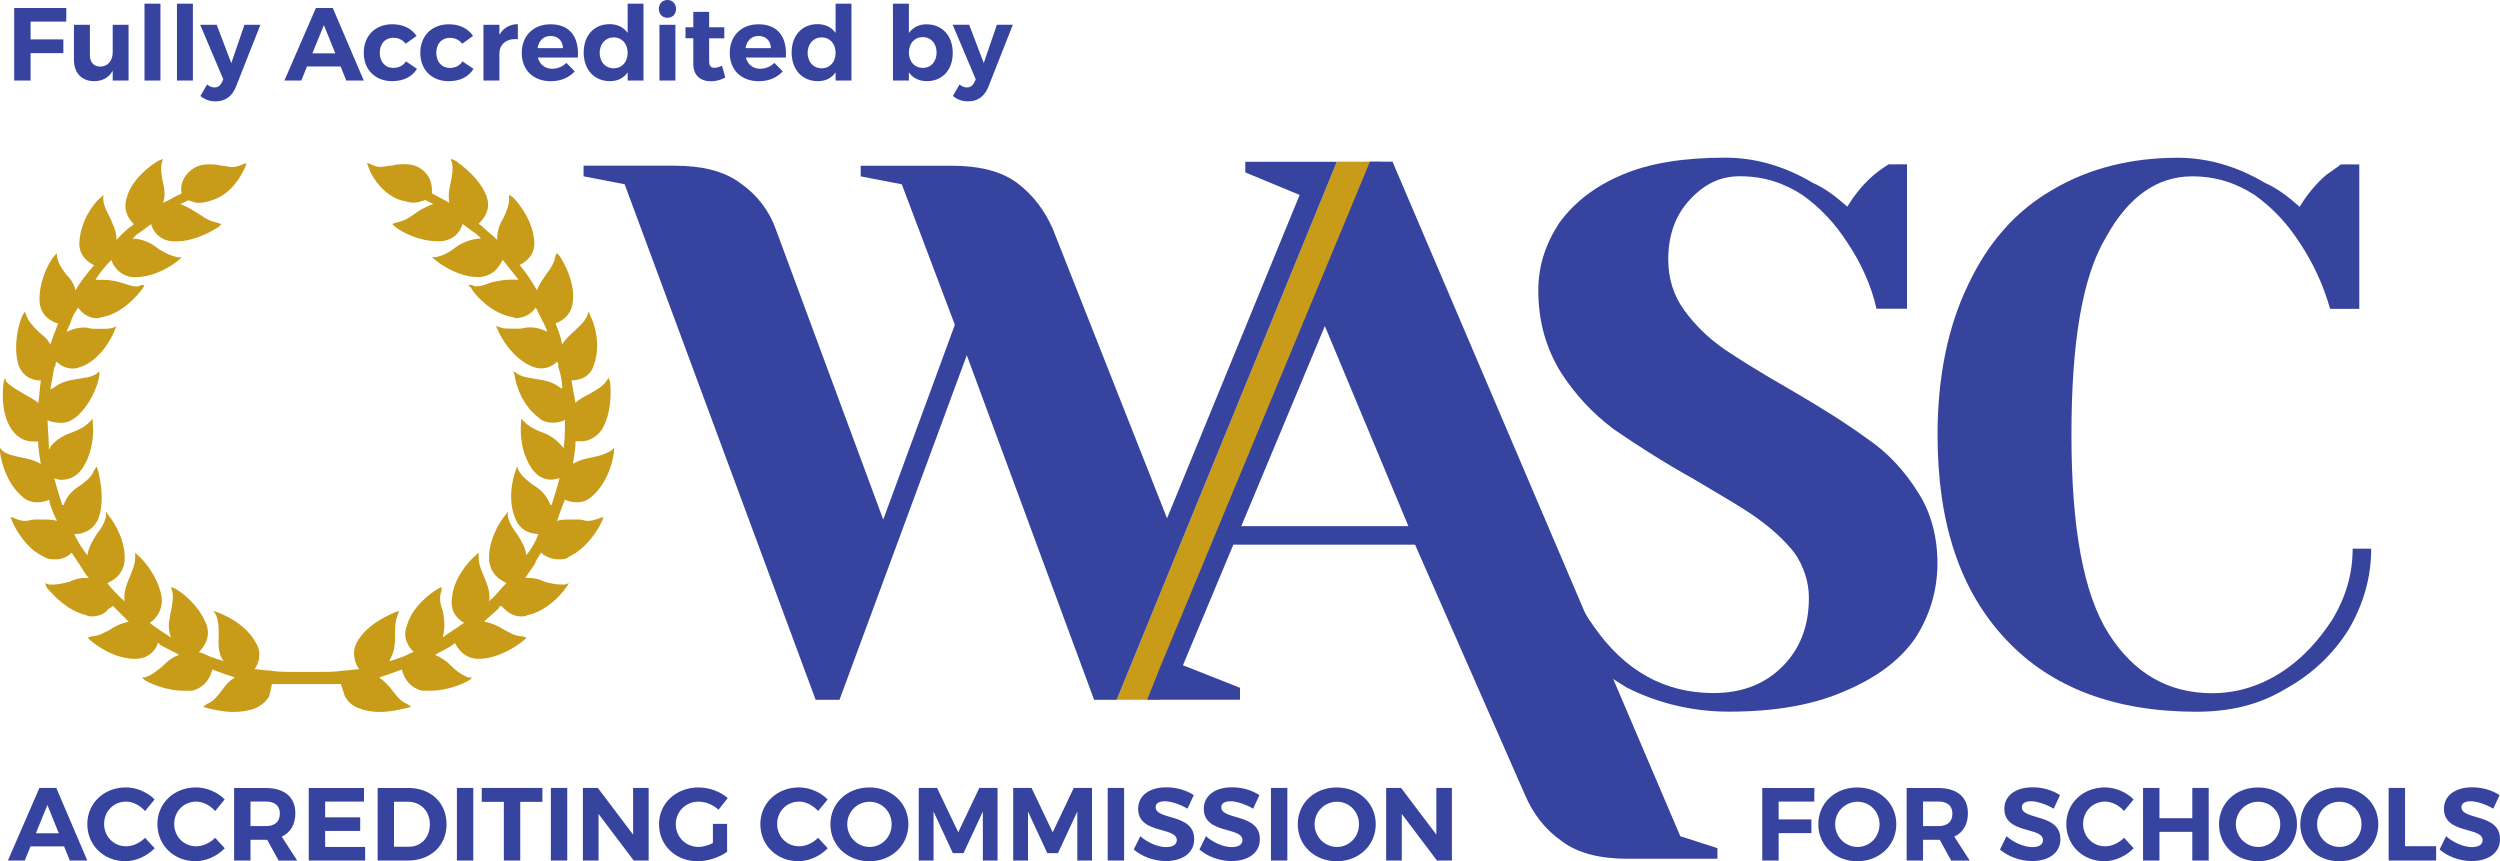
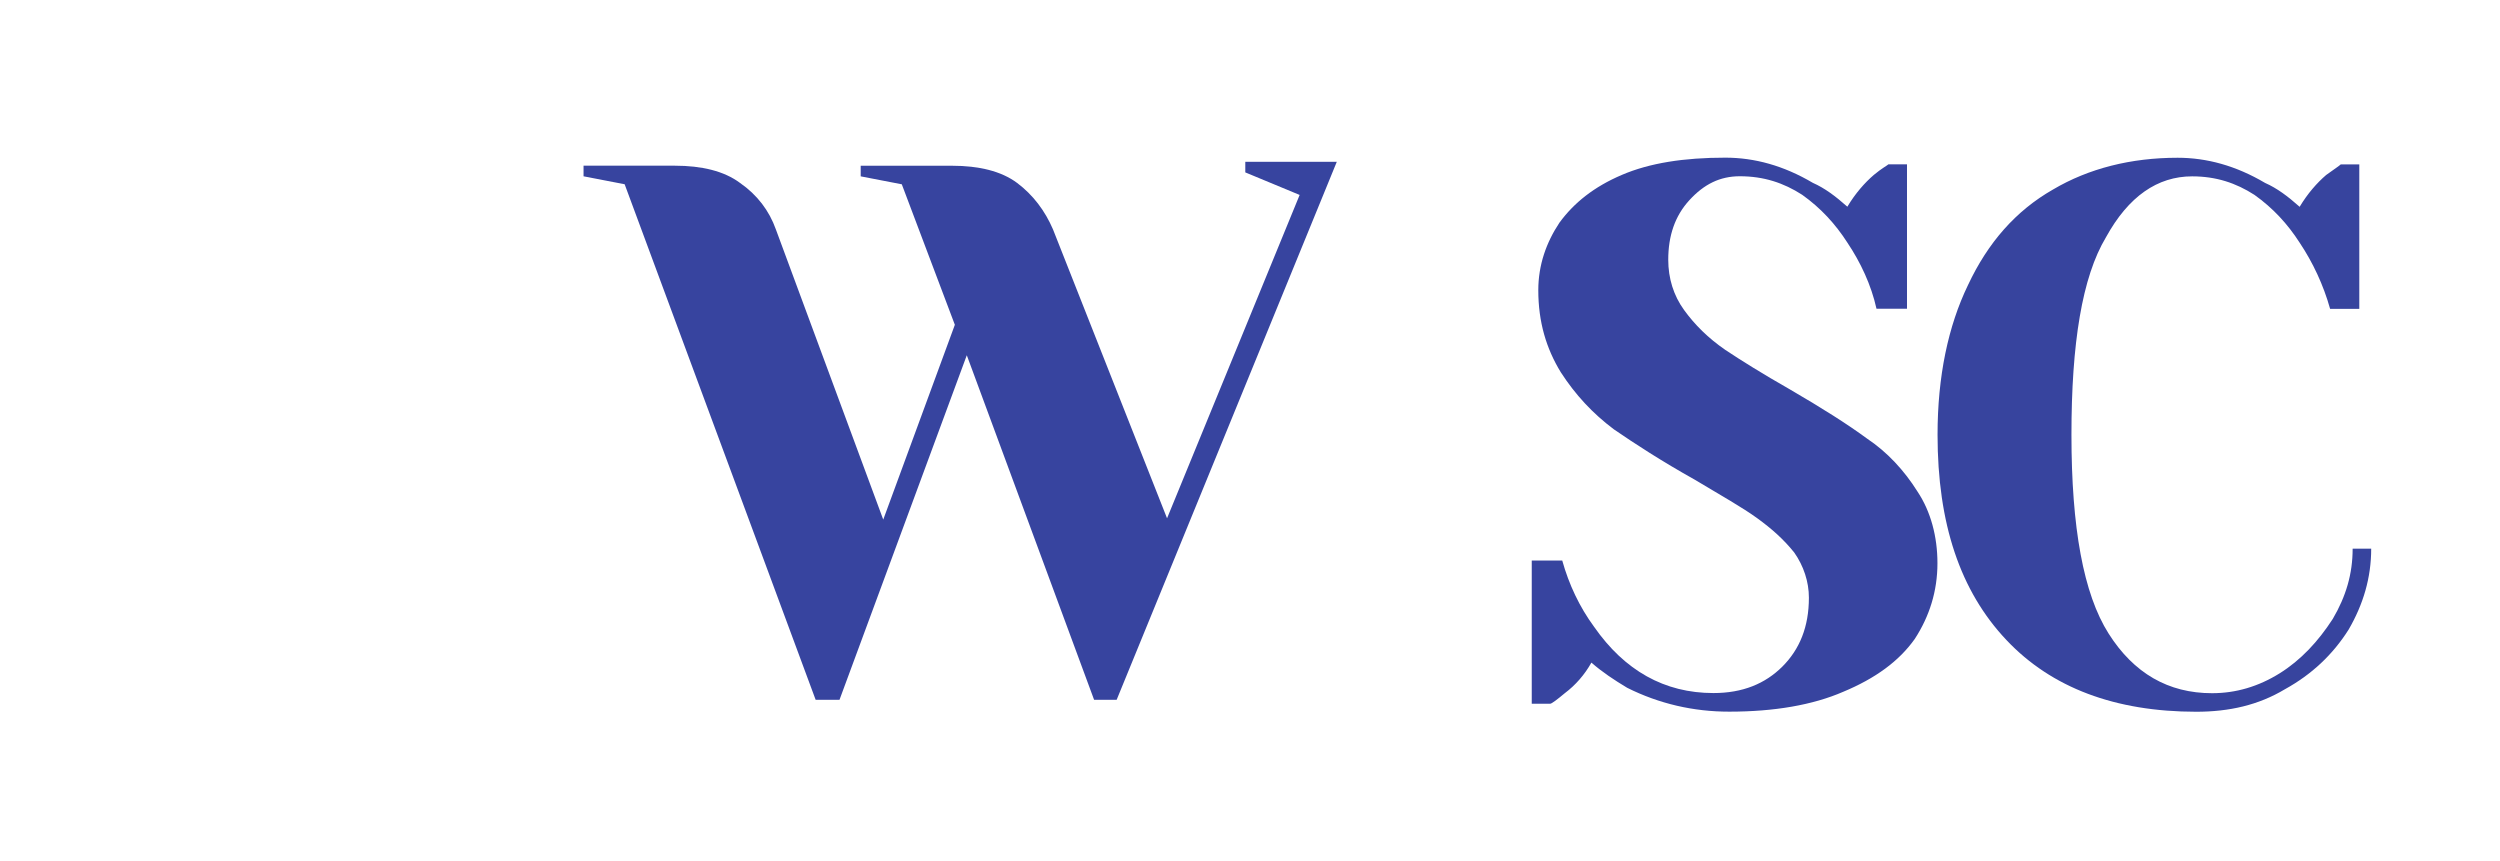
<svg xmlns="http://www.w3.org/2000/svg" version="1.1" x="0px" y="0px" viewBox="0 0 500 172.25" style="enable-background:new 0 0 500 172.25;" xml:space="preserve">
  <style type="text/css">
	.st0{display:none;}
	.st1{display:inline;}
	.st2{fill:#C89B19;}
	.st3{fill:#37449F;}
	.st4{fill:#37449E;}
	.st5{fill:#EC1C24;}
	.st6{fill:#231F20;}
	.st7{clip-path:url(#SVGID_00000142870363971309479420000003229067911374036406_);fill:#4AB3E2;}
	.st8{opacity:0.5;}
	.st9{fill:#FEFEFE;}
	.st10{fill:#5AC3EF;}
	.st11{fill:#5CC2EE;}
	.st12{fill:#5DC2EE;}
	.st13{fill:#6AC9F0;}
	.st14{fill:#73CCF1;}
	.st15{fill:#E4F5FB;}
	.st16{fill:#FDFEFE;}
	.st17{fill:#FAFDFE;}
	.st18{fill:#F9FCFE;}
	.st19{fill:#0D4E6F;}
	.st20{fill:#D21E48;}
	
		.st21{clip-path:url(#SVGID_00000045585724909046087530000000982319456743719831_);fill:url(#SVGID_00000069395645572520687630000015788928981533697452_);}
	.st22{fill:#002D74;}
	.st23{fill:#211E1F;}
	.st24{fill:#23272A;}
	.st25{fill:#EA4B3F;}
	.st26{fill:#FBDD38;}
	.st27{fill:#FDDA37;}
	.st28{fill:#1D2023;}
	.st29{fill:#FFFFFF;}
	.st30{fill:#282B25;}
	.st31{fill:#232B2A;}
	.st32{fill:#131718;}
	.st33{fill-rule:evenodd;clip-rule:evenodd;fill:#231F20;stroke:#231F20;stroke-width:0.643;stroke-miterlimit:2.613;}
	.st34{fill-rule:evenodd;clip-rule:evenodd;fill:#B0943A;}
	.st35{fill-rule:evenodd;clip-rule:evenodd;fill:#231F20;}
	.st36{fill:#B0943A;}
	.st37{fill:#4AB3E2;}
	.st38{display:inline;fill:#231F20;}
</style>
  <g id="Layer_1" class="st0">
</g>
  <g id="Layer_2">
    <g>
-       <path class="st3" d="M6.1,169.28l-1.14,2.82H1.58l6.3-14.51h3.38l6.2,14.51h-3.5l-1.14-2.82H6.1z M9.48,161.01l-2.3,5.64h4.58    L9.48,161.01z M30.92,159.89l-1.91,2.32c-1-1.14-2.43-1.89-3.77-1.89c-2.49,0-4.42,1.93-4.42,4.46c0,2.53,1.93,4.48,4.42,4.48    c1.31,0,2.74-0.66,3.77-1.7l1.93,2.09c-1.53,1.58-3.75,2.59-5.87,2.59c-4.33,0-7.61-3.21-7.61-7.42c0-4.19,3.34-7.34,7.73-7.34    C27.29,157.49,29.49,158.42,30.92,159.89z M44.94,159.89l-1.91,2.32c-1-1.14-2.43-1.89-3.77-1.89c-2.49,0-4.42,1.93-4.42,4.46    c0,2.53,1.93,4.48,4.42,4.48c1.31,0,2.74-0.66,3.77-1.7l1.93,2.09c-1.53,1.58-3.75,2.59-5.87,2.59c-4.33,0-7.61-3.21-7.61-7.42    c0-4.19,3.34-7.34,7.73-7.34C41.31,157.49,43.51,158.42,44.94,159.89z M53.44,167.96h-0.31H50.1v4.15h-3.28v-14.51h6.3    c3.79,0,5.95,1.82,5.95,5.04c0,2.24-0.95,3.86-2.72,4.69l3.09,4.79h-3.71L53.44,167.96z M53.13,165.22c1.8,0,2.84-0.83,2.84-2.49    c0-1.62-1.04-2.43-2.84-2.43H50.1v4.91H53.13z M65.03,160.31v3.15h7.01v2.72h-7.01v3.21h8v2.72H61.75v-14.51H72.8v2.72H65.03z     M81.68,157.59c4.5,0,7.63,2.96,7.63,7.26c0,4.27-3.17,7.26-7.75,7.26h-6.03v-14.51H81.68z M78.8,169.35h2.96    c2.43,0,4.21-1.82,4.21-4.48c0-2.67-1.87-4.52-4.35-4.52H78.8V169.35z M91.38,172.1v-14.51h3.28v14.51H91.38z M104.05,160.37    v11.74h-3.28v-11.74h-4.42v-2.78h12.13v2.78H104.05z M110.17,172.1v-14.51h3.28v14.51H110.17z M126.74,172.1l-7.03-9.31v9.31    h-3.13v-14.51h2.99l7.05,9.33v-9.33h3.11v14.51H126.74z M145.42,164.78v5.58c-1.53,1.12-3.88,1.89-5.89,1.89    c-4.4,0-7.73-3.19-7.73-7.4c0-4.19,3.4-7.36,7.92-7.36c2.16,0,4.35,0.83,5.83,2.12l-1.85,2.34c-1.08-1-2.57-1.62-3.98-1.62    c-2.57,0-4.56,1.97-4.56,4.52c0,2.57,2.01,4.54,4.58,4.54c0.87,0,1.91-0.31,2.84-0.79v-3.82H145.42z M165.53,159.89l-1.91,2.32    c-1-1.14-2.43-1.89-3.77-1.89c-2.49,0-4.42,1.93-4.42,4.46c0,2.53,1.93,4.48,4.42,4.48c1.31,0,2.74-0.66,3.77-1.7l1.93,2.09    c-1.53,1.58-3.75,2.59-5.87,2.59c-4.33,0-7.61-3.21-7.61-7.42c0-4.19,3.34-7.34,7.73-7.34    C161.9,157.49,164.1,158.42,165.53,159.89z M181.68,164.85c0,4.19-3.36,7.4-7.8,7.4s-7.8-3.19-7.8-7.4c0-4.23,3.36-7.36,7.8-7.36    S181.68,160.64,181.68,164.85z M169.45,164.85c0,2.55,2.05,4.54,4.48,4.54s4.4-1.99,4.4-4.54s-1.97-4.5-4.4-4.5    C171.48,160.35,169.45,162.3,169.45,164.85z M196.57,172.1v-9.79l-3.86,8.31h-2.14l-3.86-8.31v9.79h-2.96v-14.51h3.67l4.23,8.87    l4.21-8.87h3.65v14.51H196.57z M215.46,172.1v-9.79l-3.86,8.31h-2.14l-3.86-8.31v9.79h-2.96v-14.51h3.67l4.23,8.87l4.21-8.87h3.65    v14.51H215.46z M221.54,172.1v-14.51h3.28v14.51H221.54z M238.76,159.02l-1.26,2.72c-1.53-0.91-3.36-1.49-4.52-1.49    c-1.1,0-1.85,0.39-1.85,1.18c0,2.67,7.73,1.18,7.71,6.41c0,2.84-2.47,4.37-5.68,4.37c-2.38,0-4.77-0.91-6.41-2.3l1.31-2.67    c1.49,1.33,3.61,2.18,5.14,2.18c1.35,0,2.16-0.5,2.16-1.39c0-2.74-7.73-1.14-7.73-6.28c0-2.63,2.26-4.29,5.62-4.29    C235.28,157.44,237.31,158.07,238.76,159.02z M251.89,159.02l-1.26,2.72c-1.53-0.91-3.36-1.49-4.52-1.49    c-1.1,0-1.85,0.39-1.85,1.18c0,2.67,7.73,1.18,7.71,6.41c0,2.84-2.47,4.37-5.68,4.37c-2.38,0-4.77-0.91-6.41-2.3l1.31-2.67    c1.49,1.33,3.61,2.18,5.14,2.18c1.35,0,2.16-0.5,2.16-1.39c0-2.74-7.73-1.14-7.73-6.28c0-2.63,2.26-4.29,5.62-4.29    C248.41,157.44,250.44,158.07,251.89,159.02z M254.19,172.1v-14.51h3.28v14.51H254.19z M275.15,164.85c0,4.19-3.36,7.4-7.8,7.4    c-4.44,0-7.8-3.19-7.8-7.4c0-4.23,3.36-7.36,7.8-7.36C271.79,157.49,275.15,160.64,275.15,164.85z M262.92,164.85    c0,2.55,2.05,4.54,4.48,4.54s4.4-1.99,4.4-4.54s-1.97-4.5-4.4-4.5C264.95,160.35,262.92,162.3,262.92,164.85z M287.39,172.1    l-7.03-9.31v9.31h-3.13v-14.51h2.99l7.05,9.33v-9.33h3.11v14.51H287.39z M355.73,160.31v3.57h6.55v2.74h-6.55v5.49h-3.28v-14.51    h10.43l-0.02,2.72H355.73z M379.26,164.85c0,4.19-3.36,7.4-7.8,7.4c-4.44,0-7.8-3.19-7.8-7.4c0-4.23,3.36-7.36,7.8-7.36    C375.9,157.49,379.26,160.64,379.26,164.85z M367.03,164.85c0,2.55,2.05,4.54,4.48,4.54s4.4-1.99,4.4-4.54s-1.97-4.5-4.4-4.5    C369.06,160.35,367.03,162.3,367.03,164.85z M387.95,167.96h-0.31h-3.03v4.15h-3.28v-14.51h6.3c3.79,0,5.95,1.82,5.95,5.04    c0,2.24-0.95,3.86-2.72,4.69l3.09,4.79h-3.71L387.95,167.96z M387.64,165.22c1.8,0,2.84-0.83,2.84-2.49    c0-1.62-1.04-2.43-2.84-2.43h-3.03v4.91H387.64z M412,159.02l-1.26,2.72c-1.53-0.91-3.36-1.49-4.52-1.49    c-1.1,0-1.85,0.39-1.85,1.18c0,2.67,7.73,1.18,7.71,6.41c0,2.84-2.47,4.37-5.68,4.37c-2.38,0-4.77-0.91-6.41-2.3l1.31-2.67    c1.49,1.33,3.61,2.18,5.14,2.18c1.35,0,2.16-0.5,2.16-1.39c0-2.74-7.73-1.14-7.73-6.28c0-2.63,2.26-4.29,5.62-4.29    C408.52,157.44,410.55,158.07,412,159.02z M426.72,159.89l-1.91,2.32c-1-1.14-2.43-1.89-3.77-1.89c-2.49,0-4.42,1.93-4.42,4.46    c0,2.53,1.93,4.48,4.42,4.48c1.31,0,2.74-0.66,3.77-1.7l1.93,2.09c-1.53,1.58-3.75,2.59-5.87,2.59c-4.33,0-7.61-3.21-7.61-7.42    c0-4.19,3.34-7.34,7.73-7.34C423.1,157.49,425.29,158.42,426.72,159.89z M438.46,172.1v-5.72h-6.57v5.72h-3.28v-14.51h3.28v6.05    h6.57v-6.05h3.28v14.51H438.46z M459.4,164.85c0,4.19-3.36,7.4-7.8,7.4c-4.44,0-7.8-3.19-7.8-7.4c0-4.23,3.36-7.36,7.8-7.36    C456.04,157.49,459.4,160.64,459.4,164.85z M447.17,164.85c0,2.55,2.05,4.54,4.48,4.54s4.4-1.99,4.4-4.54s-1.97-4.5-4.4-4.5    C449.2,160.35,447.17,162.3,447.17,164.85z M475.66,164.85c0,4.19-3.36,7.4-7.8,7.4c-4.44,0-7.8-3.19-7.8-7.4    c0-4.23,3.36-7.36,7.8-7.36C472.3,157.49,475.66,160.64,475.66,164.85z M463.42,164.85c0,2.55,2.05,4.54,4.48,4.54    s4.4-1.99,4.4-4.54s-1.97-4.5-4.4-4.5C465.46,160.35,463.42,162.3,463.42,164.85z M487.23,169.24v2.86h-9.5v-14.51h3.28v11.65    H487.23z M499.92,159.02l-1.26,2.72c-1.53-0.91-3.36-1.49-4.52-1.49c-1.1,0-1.85,0.39-1.85,1.18c0,2.67,7.73,1.18,7.71,6.41    c0,2.84-2.47,4.37-5.68,4.37c-2.38,0-4.77-0.91-6.41-2.3l1.31-2.67c1.49,1.33,3.61,2.18,5.14,2.18c1.35,0,2.16-0.5,2.16-1.39    c0-2.74-7.73-1.14-7.73-6.28c0-2.63,2.26-4.29,5.62-4.29C496.43,157.44,498.47,158.07,499.92,159.02z" />
-       <path class="st3" d="M6.12,4.31v3.57h6.55v2.74H6.12v5.49H2.84V1.6h10.43l-0.02,2.72H6.12z M25.71,16.11h-3.17v-1.97    c-0.77,1.41-2.05,2.09-3.73,2.09c-2.47,0-4.02-1.64-4.02-4.27V4.96h3.19v6.1c0,1.41,0.81,2.26,2.09,2.26    c1.53-0.02,2.47-1.22,2.47-2.84V4.96h3.17V16.11z M28.9,16.11V0.73h3.19v15.38H28.9z M35.39,16.11V0.73h3.19v15.38H35.39z     M47.19,17.35c-0.79,1.97-2.16,2.92-4.08,2.92c-1.18,0-2.11-0.33-3.03-1.08l1.35-2.3c0.5,0.41,0.93,0.6,1.45,0.6    c0.66,0,1.16-0.33,1.47-1l0.31-0.62L40.04,4.96h3.3l2.92,7.67l2.63-7.67h3.19L47.19,17.35z M61.4,13.29l-1.14,2.82h-3.38    l6.3-14.51h3.38l6.2,14.51h-3.5l-1.14-2.82H61.4z M64.78,5.02l-2.3,5.64h4.58L64.78,5.02z M83.31,7.19l-2.16,1.55    c-0.6-0.75-1.45-1.2-2.55-1.18c-1.56,0-2.65,1.2-2.65,2.99c0,1.8,1.1,3.03,2.65,3.03c1.14,0,2.03-0.44,2.59-1.31l2.2,1.49    c-0.93,1.56-2.67,2.47-4.96,2.47c-3.38,0-5.68-2.28-5.68-5.66c0-3.42,2.3-5.72,5.72-5.72C80.62,4.85,82.32,5.7,83.31,7.19z     M94.61,7.19l-2.16,1.55C91.85,8,91,7.55,89.91,7.57c-1.56,0-2.65,1.2-2.65,2.99c0,1.8,1.1,3.03,2.65,3.03    c1.14,0,2.03-0.44,2.59-1.31l2.2,1.49c-0.93,1.56-2.67,2.47-4.96,2.47c-3.38,0-5.68-2.28-5.68-5.66c0-3.42,2.3-5.72,5.72-5.72    C91.92,4.85,93.62,5.7,94.61,7.19z M99.88,6.97c0.77-1.37,2.03-2.11,3.69-2.14v3.01c-2.28-0.21-3.69,1.02-3.69,2.9v5.37h-3.19    V4.96h3.19V6.97z M115.57,11.51h-8c0.37,1.41,1.45,2.24,2.88,2.24c1.06,0,2.05-0.41,2.82-1.18l1.68,1.7    c-1.12,1.24-2.76,1.97-4.77,1.97c-3.57,0-5.83-2.28-5.83-5.66c0-3.44,2.34-5.72,5.74-5.72C114.02,4.85,115.84,7.44,115.57,11.51z     M112.59,9.62c-0.04-1.47-1-2.43-2.47-2.43c-1.41,0-2.36,0.95-2.61,2.43H112.59z M128.7,16.11h-3.17v-1.64    c-0.79,1.14-1.99,1.76-3.52,1.76c-3.17,0-5.27-2.3-5.27-5.74c0-3.4,2.07-5.66,5.18-5.66c1.58,0,2.8,0.62,3.61,1.76V0.73h3.17    V16.11z M125.53,10.57c0-1.82-1.14-3.09-2.78-3.09c-1.66,0-2.8,1.29-2.82,3.09c0.02,1.82,1.14,3.09,2.82,3.09    C124.39,13.66,125.53,12.4,125.53,10.57z M135.21,1.78c0,1.04-0.7,1.78-1.72,1.78c-1.02,0-1.72-0.75-1.72-1.78    c0-1.04,0.7-1.78,1.72-1.78C134.51,0,135.21,0.75,135.21,1.78z M131.89,16.11V4.96h3.19v11.15H131.89z M145.06,15.49    c-0.83,0.48-1.87,0.77-2.9,0.77c-1.99,0-3.5-1.14-3.5-3.44V7.65h-1.56v-2.2h1.56V2.38h3.17v3.07h3.03v2.22h-3.03v4.6    c0,0.93,0.39,1.31,1.08,1.29c0.41,0,0.91-0.15,1.49-0.41L145.06,15.49z M157.17,11.51h-8c0.37,1.41,1.45,2.24,2.88,2.24    c1.06,0,2.05-0.41,2.82-1.18l1.68,1.7c-1.12,1.24-2.76,1.97-4.77,1.97c-3.57,0-5.83-2.28-5.83-5.66c0-3.44,2.34-5.72,5.74-5.72    C155.61,4.85,157.44,7.44,157.17,11.51z M154.18,9.62c-0.04-1.47-1-2.43-2.47-2.43c-1.41,0-2.36,0.95-2.61,2.43H154.18z     M170.29,16.11h-3.17v-1.64c-0.79,1.14-1.99,1.76-3.52,1.76c-3.17,0-5.27-2.3-5.27-5.74c0-3.4,2.07-5.66,5.18-5.66    c1.58,0,2.8,0.62,3.61,1.76V0.73h3.17V16.11z M167.12,10.57c0-1.82-1.14-3.09-2.78-3.09c-1.66,0-2.8,1.29-2.82,3.09    c0.02,1.82,1.14,3.09,2.82,3.09C165.98,13.66,167.12,12.4,167.12,10.57z M190.55,10.59c0,3.38-2.05,5.64-5.18,5.64    c-1.56,0-2.78-0.62-3.59-1.74v1.62h-3.19V0.73h3.19v5.87c0.79-1.12,2.01-1.74,3.52-1.74C188.44,4.85,190.55,7.15,190.55,10.59z     M187.32,10.49c0-1.78-1.12-3.07-2.76-3.07c-1.64,0-2.78,1.26-2.78,3.07c0,1.85,1.14,3.09,2.78,3.09    C186.2,13.58,187.32,12.32,187.32,10.49z M197.68,17.35c-0.79,1.97-2.16,2.92-4.08,2.92c-1.18,0-2.11-0.33-3.03-1.08l1.35-2.3    c0.5,0.41,0.93,0.6,1.45,0.6c0.66,0,1.16-0.33,1.47-1l0.31-0.62l-4.62-10.93h3.3l2.92,7.67l2.63-7.67h3.19L197.68,17.35z" />
      <g>
-         <polygon class="st2" points="267.36,32.34 267.36,32.34 276.11,32.34 231.82,139.95 223.33,139.95    " />
        <path class="st3" d="M264.44,39.5L264.44,39.5l-41.11,100.46h-4.51l-25.46-68.91l-25.46,68.91h-4.77L124.93,36.85l-8.22-1.59     v-2.12h18.3c5.3,0,9.81,1.06,13,3.45c3.45,2.39,5.84,5.57,7.16,9.28l21.48,58.05l14.32-38.96l-10.61-28.1l-8.22-1.59v-2.12h18.3     c5.3,0,9.81,1.06,13,3.45c3.18,2.39,5.57,5.57,7.16,9.28l22.81,57.78l26.52-64.67l-10.87-4.51v-2.12h18.3" />
-         <path class="st3" d="M232.08,133.32L232.08,133.32l41.91-100.99h4.51l57.56,134.91l7.43,2.39v2.12h-18.04     c-5.3,0-9.81-1.06-13-3.45c-3.45-2.39-5.84-5.57-7.43-9.28l-22.01-50.09h-36.34l-10.08,24.12l11.41,4.51v2.39h-18.57      M248.26,105.23L248.26,105.23h33.42l-16.71-40.02L248.26,105.23z" />
        <path class="st3" d="M325.44,137.56L325.44,137.56c-2.65-1.59-5.04-3.18-7.16-5.04c-1.33,2.39-3.18,4.51-5.3,6.1     c-1.59,1.33-2.65,2.12-2.92,2.12h-3.71v-28.63h6.1c1.33,4.77,3.45,9.28,6.37,13.25c6.1,8.75,14.06,13.25,23.87,13.25     c5.84,0,10.34-1.86,13.79-5.3c3.45-3.45,5.3-7.95,5.3-13.78c0-3.18-1.06-6.36-2.92-9.01c-2.12-2.65-4.51-4.77-7.43-6.89     c-2.92-2.12-7.16-4.51-12.47-7.69c-6.63-3.71-11.94-7.16-16.18-10.07c-4.24-3.18-7.69-6.89-10.61-11.4     c-2.92-4.77-4.51-10.07-4.51-16.43c0-5.04,1.59-9.54,4.24-13.52c2.92-3.98,6.9-7.16,12.47-9.54c5.57-2.39,12.47-3.45,20.69-3.45     c5.84,0,11.67,1.59,17.51,5.04c2.39,1.06,4.51,2.65,6.9,4.77c1.59-2.65,3.45-4.77,5.3-6.36c1.59-1.33,2.65-1.86,2.92-2.12h3.71     v28.89h-6.1c-1.06-4.77-3.18-9.28-5.84-13.25c-2.39-3.71-5.3-6.89-9.02-9.54c-3.71-2.39-7.69-3.71-12.47-3.71     c-3.98,0-7.16,1.59-10.08,4.77c-2.92,3.18-4.24,7.16-4.24,11.93c0,3.71,1.06,7.16,3.18,10.07c2.12,2.92,4.77,5.57,8.22,7.95     c3.18,2.12,7.43,4.77,13,7.95c6.37,3.71,11.41,6.89,15.38,9.81c3.98,2.65,7.43,6.36,10.08,10.6c2.65,3.98,3.98,9.01,3.98,14.31     c0,5.57-1.59,10.6-4.51,15.11c-3.18,4.51-7.96,7.95-14.32,10.6c-6.1,2.65-13.79,3.98-22.81,3.98     C338.71,142.34,331.81,140.75,325.44,137.56" />
        <path class="st4" d="M401.3,128.02L401.3,128.02c-9.28-9.81-13.79-23.32-13.79-41.08c0-11.66,2.12-21.73,6.1-29.95     c3.98-8.48,9.55-14.84,16.98-19.08c7.16-4.24,15.65-6.36,24.93-6.36c5.84,0,11.67,1.59,17.51,5.04c2.39,1.06,4.51,2.65,6.9,4.77     c1.59-2.65,3.45-4.77,5.3-6.36c1.86-1.33,2.65-1.86,2.92-2.12h3.71v28.89h-5.84c-1.33-4.77-3.45-9.28-6.1-13.25     c-2.39-3.71-5.3-6.89-9.02-9.54c-3.71-2.39-7.69-3.71-12.47-3.71c-6.9,0-12.73,3.98-17.24,12.19c-4.77,7.95-6.9,21.2-6.9,39.49     c0,18.55,2.39,31.81,7.43,39.76c5.04,7.95,11.94,11.93,20.69,11.93c4.77,0,9.28-1.33,13.53-3.98c4.24-2.65,7.69-6.36,10.61-10.87     c2.65-4.51,3.98-9.01,3.98-14.05h3.71c0,5.83-1.59,11.13-4.51,16.17c-3.18,5.04-7.43,9.01-12.73,11.93     c-5.3,3.18-11.14,4.51-17.77,4.51C423.05,142.34,410.32,137.57,401.3,128.02" />
-         <path class="st2" d="M112.99,99.93L112.99,99.93c0.53,0.27,1.33,0.53,2.39,0.53c1.33,0,2.39-0.53,3.18-1.33     c2.92-2.65,3.98-6.63,4.24-8.75v-0.8l-0.53,0.53c-1.33,0.8-2.39,1.06-3.71,1.33c-1.33,0.27-2.65,0.53-3.98,1.33     c0.27-1.59,0.53-3.18,0.53-4.51h1.06c1.33,0,2.92-0.53,4.24-2.39c1.86-3.18,1.86-7.42,1.59-9.54l-0.27-0.8l-0.53,0.8     c-0.8,1.06-1.86,1.59-3.18,2.39c-1.06,0.53-2.12,1.06-2.92,1.86c-0.27-1.33-0.53-2.92-0.8-4.51c1.06,0,3.71-0.27,4.51-3.18     c1.33-3.71,0.27-7.95-0.8-9.81l-0.27-0.8l-0.27,0.8c-0.53,1.33-1.59,2.12-2.65,3.18c-0.8,0.8-1.59,1.33-2.39,2.65     c-0.27-1.59-0.8-2.92-1.33-4.24c0.8-0.27,3.18-1.33,3.45-4.24c0.53-3.71-1.59-7.69-2.65-9.28l-0.53-0.53l-0.27,0.53     c-0.27,1.59-1.06,2.65-1.86,3.71c-0.53,0.8-1.33,1.86-1.86,3.18c-1.06-1.86-2.12-3.45-3.45-5.04c1.06-0.53,3.18-1.86,2.92-4.77     c-0.27-3.98-2.92-7.42-4.24-8.75l-0.8-0.53v0.8c0,1.33-0.53,2.65-1.06,3.71c-0.8,1.33-1.33,2.65-1.33,4.51     c-1.06-1.06-1.86-1.59-2.65-2.39c-0.27-0.27-0.53-0.53-1.06-0.8c0.8-0.8,2.65-2.65,1.59-5.57c-1.33-3.45-4.77-6.1-6.37-7.16     l-0.8-0.27l0.27,0.8c0.27,1.33,0,2.65-0.27,3.98c-0.27,1.06-0.53,2.39-0.27,3.98c-1.06-0.53-2.39-1.33-3.45-1.86     c0-1.33,0-3.45-2.39-5.04c-0.8-0.53-1.86-0.8-2.92-0.8c-0.8,0-1.86,0-2.65,0.27c-0.8,0-1.59,0.27-2.39,0.27     c-0.8,0-1.33-0.27-1.86-0.53l-0.8-0.27l0.27,0.8c0.8,2.39,3.18,5.57,6.37,6.63c1.06,0.26,1.86,0.53,2.65,0.53     c0.8,0,1.59-0.27,2.39-0.53c0.53,0.26,1.06,0.53,1.59,0.8c-1.59,0.53-2.92,1.33-3.98,2.12c-1.06,0.8-2.12,1.33-3.45,1.59     l-0.8,0.27l0.53,0.53c1.33,1.06,4.77,2.92,8.49,2.92h0.8c2.92-0.27,3.98-2.39,4.24-3.45c1.06,0.8,2.12,1.59,2.92,2.12     c0.27,0.27,0.53,0.53,0.8,0.8h-0.27h-0.27c-2.12,0.26-3.71,1.06-5.04,2.12c-1.06,0.8-2.12,1.33-3.45,1.59h-0.8L87,51.95     c1.59,1.33,5.04,3.45,8.49,3.45h0.53c2.92-0.27,3.98-2.39,4.51-3.45c1.06,1.33,2.12,2.65,3.18,3.98h-1.59     c-1.33,0-2.65,0.27-3.71,0.53c-1.06,0.27-1.86,0.8-2.92,0.8c-0.53,0-0.8,0-1.06-0.27h-0.8l0.53,0.53     c1.06,1.86,4.24,5.04,7.96,5.83c0.27,0,0.8,0.27,1.06,0.27c2.12,0,3.45-1.33,3.98-2.12c0.53,1.06,1.06,2.12,1.59,3.18     c0.27,0.53,0.53,1.06,0.8,1.86c0-0.27-0.27-0.27-0.27-0.27c-1.06-0.53-2.12-0.8-3.45-0.8c-0.53,0-1.33,0.26-1.86,0.26h-1.59     c-1.06,0-1.59,0-2.39-0.26l-0.8-0.27l0.27,0.53c0.8,2.12,3.18,5.83,6.63,7.42c0.53,0.26,1.33,0.53,2.12,0.53     c1.59,0,2.65-0.8,3.18-1.33c0,0,0.27,0.27,0.27,0.53v0.53c0.53,1.59,0.8,2.92,0.8,4.51c0-0.27,0-0.27-0.27-0.27     c-1.59-1.33-3.45-1.59-5.04-1.86c-1.33-0.26-2.39-0.26-3.71-1.06l-0.8-0.53l0.27,0.8c0.27,2.12,1.59,6.1,4.77,8.48     c0.8,0.8,1.86,1.06,2.92,1.06c1.06,0,1.86-0.27,2.39-0.53c0,1.86,0,3.71-0.27,5.83c0-0.26,0-0.26-0.27-0.53     c-1.33-1.59-2.65-2.39-4.24-2.92c-1.33-0.53-2.39-1.06-3.45-2.12l-0.53-0.53v0.8c-0.27,2.12,0,6.36,2.39,9.54     c1.33,1.59,2.65,1.86,3.71,1.86c0.53,0,1.06-0.27,1.59-0.27c-0.53,1.86-1.06,3.71-1.59,5.3h-0.27c-0.8-2.12-2.12-3.18-3.45-3.98     c-1.06-0.8-2.12-1.59-2.92-2.92l-0.27-0.8l-0.27,0.8c-0.8,2.12-1.59,6.36,0,9.81c1.06,2.65,3.71,2.92,4.51,2.92     c-0.53,1.59-1.33,2.92-2.39,4.24c-0.27-1.86-1.06-2.92-1.86-4.24c-0.8-1.06-1.59-2.12-1.86-3.71v-0.8l-0.53,0.8     c-1.33,1.59-3.45,5.3-3.18,9.01c0.27,2.92,2.39,3.98,3.45,4.51c-1.06,1.06-1.86,2.12-2.92,3.18c-0.27,0-0.27,0.27-0.53,0.53     c0.27-2.12-0.53-3.71-1.06-5.04s-1.06-2.39-1.06-3.98v-0.8l-0.53,0.53c-1.59,1.33-4.51,4.77-4.77,8.48     c-0.53,2.92,1.33,4.51,2.39,5.04c-1.33,1.06-2.92,1.86-4.24,2.92c0.53-2.12,0.27-3.71,0-5.3c-0.53-1.33-0.8-2.65-0.27-3.98v-0.8     l-0.53,0.27c-1.86,1.06-5.3,3.71-6.37,7.42c-1.06,2.65,0.53,4.51,1.33,5.3c-0.8,0.26-1.59,0.8-2.39,1.06l-2.39,0.8V132     c1.06-1.86,1.06-3.45,1.06-5.04c0-1.33,0-2.65,0.53-3.98l0.27-0.8l-0.8,0.27c-1.86,0.8-5.84,2.65-7.69,6.1     c-1.06,2.12-0.27,4.24,0.53,5.3c-1.06,0-2.12,0.27-3.18,0.27c-1.59,0.26-3.18,0.26-5.3,0.26h-0.27h-1.86h-1.59h-0.53     c-1.86,0-3.71,0-5.04-0.26c-1.06,0-2.12-0.27-3.18-0.27c0.8-1.06,1.59-3.18,0.27-5.3c-1.86-3.45-5.57-5.3-7.69-6.1l-0.8-0.27     l0.53,0.8c0.53,1.33,0.53,2.65,0.53,3.98c0,1.59-0.27,3.18,0.8,5.04l0.27,0.27l-2.39-0.8c-0.8-0.27-1.59-0.8-2.65-1.06     c0.8-0.8,2.39-2.65,1.59-5.3c-1.33-3.71-4.51-6.36-6.37-7.42l-0.8-0.27l0.27,0.8c0.27,1.33,0,2.65-0.27,3.98     c-0.27,1.59-0.8,3.18,0,5.3c-1.59-1.06-2.92-1.86-4.24-2.92c0.8-0.53,2.65-2.12,2.39-5.04c-0.53-3.71-3.18-7.16-4.77-8.48     l-0.53-0.53v0.8c0,1.59-0.53,2.65-1.06,3.98s-1.33,2.92-1.06,5.04c-0.27-0.26-0.27-0.53-0.53-0.53     c-1.06-1.06-2.12-2.12-2.92-3.18c1.06-0.53,3.18-1.59,3.45-4.51c0.27-3.71-1.86-7.42-3.18-9.01l-0.53-0.8v0.8     c-0.27,1.59-1.06,2.65-1.86,3.71c-0.8,1.33-1.59,2.39-1.86,4.24c-1.06-1.33-1.86-2.65-2.65-4.24c1.06,0,3.45-0.27,4.77-2.92     c1.33-3.45,0.53-7.69,0-9.81l-0.27-0.8l-0.53,0.8c-0.53,1.33-1.59,2.12-2.65,2.92c-1.33,0.8-2.65,1.86-3.45,3.98h-0.27     c-0.53-1.59-1.06-3.45-1.59-5.3c0.27,0,0.8,0.27,1.33,0.27c1.06,0,2.65-0.27,3.98-1.86c2.39-3.18,2.65-7.42,2.39-9.54v-0.8     l-0.53,0.53c-1.06,1.06-2.12,1.59-3.45,2.12c-1.59,0.53-3.18,1.33-4.51,2.92c0,0.27,0,0.27-0.27,0.53c0-2.12-0.27-3.98-0.27-5.83     c0.53,0.27,1.59,0.53,2.65,0.53c1.06,0,1.86-0.27,2.92-1.06c2.92-2.39,4.51-6.36,4.77-8.48v-0.8l-0.53,0.53     c-1.33,0.8-2.65,0.8-3.98,1.06c-1.59,0.27-3.18,0.53-4.77,1.86c-0.27,0-0.27,0-0.53,0.27c0.27-1.59,0.53-2.92,0.8-4.51     c0.27-0.26,0.27-0.26,0.27-0.53s0-0.53,0.27-0.53c0.53,0.53,1.59,1.33,3.18,1.33c0.8,0,1.33-0.27,2.12-0.53     c3.45-1.59,5.57-5.3,6.37-7.42l0.27-0.53l-0.53,0.27c-0.8,0.26-1.59,0.26-2.39,0.26h-1.59c-0.8,0-1.33-0.26-1.86-0.26     c-1.33,0-2.39,0.26-3.45,0.8c0,0-0.27,0-0.27,0.27c0.27-0.8,0.53-1.33,0.8-1.86c0.27-1.06,0.8-2.12,1.59-3.18     c0.53,0.8,1.86,2.12,3.71,2.12c0.53,0,1.06-0.27,1.33-0.27c3.71-0.8,6.63-3.98,7.96-5.83l0.27-0.53h-0.8     c-0.27,0.27-0.53,0.27-0.8,0.27c-1.06,0-2.12-0.53-3.18-0.8c-1.06-0.27-2.12-0.53-3.45-0.53H19.1c0.8-1.33,1.86-2.65,3.18-3.98     c0.27,1.06,1.59,3.18,4.24,3.45h0.53c3.71,0,7.16-2.12,8.75-3.45l0.53-0.53h-0.8c-1.33-0.27-2.39-0.8-3.71-1.59     c-1.33-1.06-2.65-1.86-4.77-2.12h-0.27h-0.27c0.27-0.27,0.53-0.53,0.8-0.8c0.8-0.53,1.86-1.33,2.92-2.12     c0.27,1.06,1.33,3.18,4.24,3.45h0.8c3.45,0,6.9-1.86,8.49-2.92l0.53-0.53l-0.8-0.27c-1.33-0.27-2.39-0.8-3.45-1.59     c-1.33-0.8-2.39-1.59-3.98-2.12c0.53-0.27,1.06-0.53,1.59-0.8c0.8,0.26,1.33,0.53,2.12,0.53c1.06,0,1.86-0.27,2.65-0.53     c3.45-1.06,5.57-4.24,6.63-6.63l0.27-0.8l-0.8,0.27c-0.53,0.27-1.33,0.53-2.12,0.53c-0.53,0-1.33-0.27-2.12-0.27     c-1.06-0.27-1.86-0.27-2.65-0.27c-1.06,0-2.12,0.27-2.92,0.8c-2.39,1.59-2.65,3.71-2.39,5.04c-1.33,0.53-2.39,1.33-3.71,1.86     c0.53-1.59,0.27-2.92,0-3.98c-0.27-1.33-0.53-2.65-0.27-3.98l0.27-0.8l-0.8,0.27c-1.86,1.06-5.3,3.71-6.37,7.16     c-1.06,2.92,0.53,4.77,1.33,5.57c-0.27,0.27-0.53,0.53-1.06,0.8c-0.8,0.8-1.59,1.33-2.39,2.39c0-1.86-0.8-3.18-1.33-4.51     c-0.53-1.06-1.33-2.39-1.33-3.71v-0.8l-0.53,0.53c-1.59,1.33-3.98,4.77-4.24,8.75c-0.27,2.92,1.86,4.24,2.92,4.77     c-1.33,1.59-2.65,3.18-3.71,5.04c-0.27-1.33-1.06-2.39-1.86-3.18c-0.8-1.06-1.59-2.12-1.86-3.71v-0.53l-0.53,0.53     c-1.33,1.59-3.18,5.57-2.92,9.28c0.27,2.92,2.65,3.98,3.71,4.24c-0.53,1.33-1.06,2.65-1.59,4.24c-0.53-1.33-1.59-1.86-2.39-2.65     c-1.06-1.06-1.86-1.86-2.39-3.18l-0.27-0.8l-0.53,0.8c-0.8,1.86-1.86,6.1-0.8,9.81c1.06,2.92,3.45,3.18,4.51,3.18     c-0.27,1.59-0.27,3.18-0.53,4.51c-0.8-0.8-2.12-1.33-2.92-1.86c-1.33-0.8-2.39-1.33-3.45-2.39l-0.27-0.8l-0.27,0.8     c-0.27,2.12-0.53,6.36,1.59,9.54c1.33,1.86,2.92,2.39,4.24,2.39h1.06c0,1.33,0.27,2.92,0.53,4.51c-1.33-0.8-2.65-1.06-3.98-1.33     s-2.65-0.53-3.71-1.33L0,89.59v0.8c0.27,2.12,1.33,6.1,4.24,8.75c0.8,0.8,1.86,1.33,3.18,1.33c1.06,0,1.86-0.27,2.39-0.53     c0.27,1.33,0.8,2.65,1.59,4.24c-0.8-0.27-1.86-0.27-2.65-0.27H6.9c-0.53,0-1.33,0.27-1.86,0.27c-0.8,0-1.59-0.27-2.12-0.53     l-0.8-0.27l0.27,0.8c0.8,1.86,2.92,5.57,6.37,7.16c0.8,0.53,1.59,0.53,2.39,0.53c1.59,0,2.65-0.8,3.18-1.33     c0.53,0.8,1.06,1.59,1.59,2.39c0.53,0.8,1.06,1.86,1.86,2.65h-0.53c-1.33,0-2.39,0.27-3.45,0.8c-1.06,0.26-2.12,0.53-3.18,0.53     h-0.8l-0.8-0.27l0.27,0.8c1.33,1.59,4.24,4.77,7.96,5.57c0.27,0.27,0.8,0.27,1.06,0.27c1.86,0,2.92-0.8,3.45-1.59     c0.27,0,0.53-0.26,0.8-0.53c0,0,0.27,0.27,0.53,0.53l2.65,2.65c-1.33,0.27-2.65,0.8-3.71,1.59c-1.06,0.53-2.39,1.33-3.71,1.33     l-0.8,0.27l0.53,0.53c1.59,1.33,5.04,3.71,9.02,3.71c2.92,0,4.24-2.12,4.51-3.18c0.27,0,0.27,0,0.27,0.27     c1.33,0.8,2.65,1.33,3.98,2.12c-1.59,0.53-2.39,1.33-3.45,2.39c-1.06,0.8-1.86,1.59-3.45,2.12h-0.53l0.53,0.53     c1.33,0.8,4.51,2.12,7.69,2.12h1.86c2.92-0.8,3.71-3.18,3.98-4.24c1.33,0.53,2.92,1.06,4.51,1.59c-1.33,0.8-1.86,1.59-2.65,2.65     c-0.8,1.06-1.59,2.12-2.92,2.65l-0.8,0.53l0.8,0.27c1.06,0.27,3.18,0.8,5.3,0.8c1.59,0,3.18-0.27,4.51-0.8     c1.06-0.53,2.12-1.33,2.65-2.39l0.53-2.39h5.04H61h0.27h0.53h1.33h5.04l0.8,2.39c0.53,1.06,1.33,1.86,2.65,2.39     c1.33,0.53,2.65,0.8,4.24,0.8c2.39,0,4.24-0.53,5.57-0.8l0.8-0.27l-0.8-0.53c-1.33-0.53-2.12-1.59-2.92-2.65     c-0.8-1.06-1.59-1.86-2.65-2.65c1.59-0.53,3.18-1.06,4.51-1.59c0.27,1.06,1.06,3.45,3.98,4.24h1.86c3.18,0,6.37-1.33,7.69-2.12     l0.53-0.53h-0.8c-1.33-0.53-2.39-1.33-3.18-2.12c-1.06-1.06-2.12-1.86-3.45-2.39c1.33-0.8,2.65-1.33,3.71-2.12l0.27-0.27     c0.53,1.06,1.86,3.18,4.77,3.18c3.71,0,7.43-2.39,9.02-3.71l0.53-0.53l-0.8-0.27c-1.59,0-2.65-0.8-3.71-1.33     c-1.33-0.8-2.39-1.33-3.98-1.59c1.06-1.06,2.12-1.86,2.92-2.65c0-0.26,0.27-0.53,0.53-0.53c0.27,0.27,0.53,0.53,0.53,0.53     c0.8,0.8,1.86,1.59,3.45,1.59c0.53,0,0.8,0,1.33-0.27c3.71-0.8,6.63-3.98,7.69-5.57l0.53-0.8l-0.8,0.27h-0.8     c-1.06,0-2.12-0.27-3.18-0.53c-1.06-0.53-2.12-0.8-3.45-0.8h-0.53c0.53-0.8,1.33-1.86,1.86-2.65c0.27-0.8,0.8-1.59,1.33-2.39     c0.53,0.53,1.86,1.33,3.45,1.33c0.8,0,1.59,0,2.12-0.53c3.45-1.59,5.84-5.3,6.63-7.16l0.27-0.8l-0.8,0.27     c-0.8,0.26-1.33,0.53-2.39,0.53c-0.53,0-1.06-0.27-1.59-0.27h-1.86c-1.06,0-1.86,0-2.65,0.27     C111.93,102.58,112.46,101.25,112.99,99.93" />
      </g>
    </g>
  </g>
</svg>